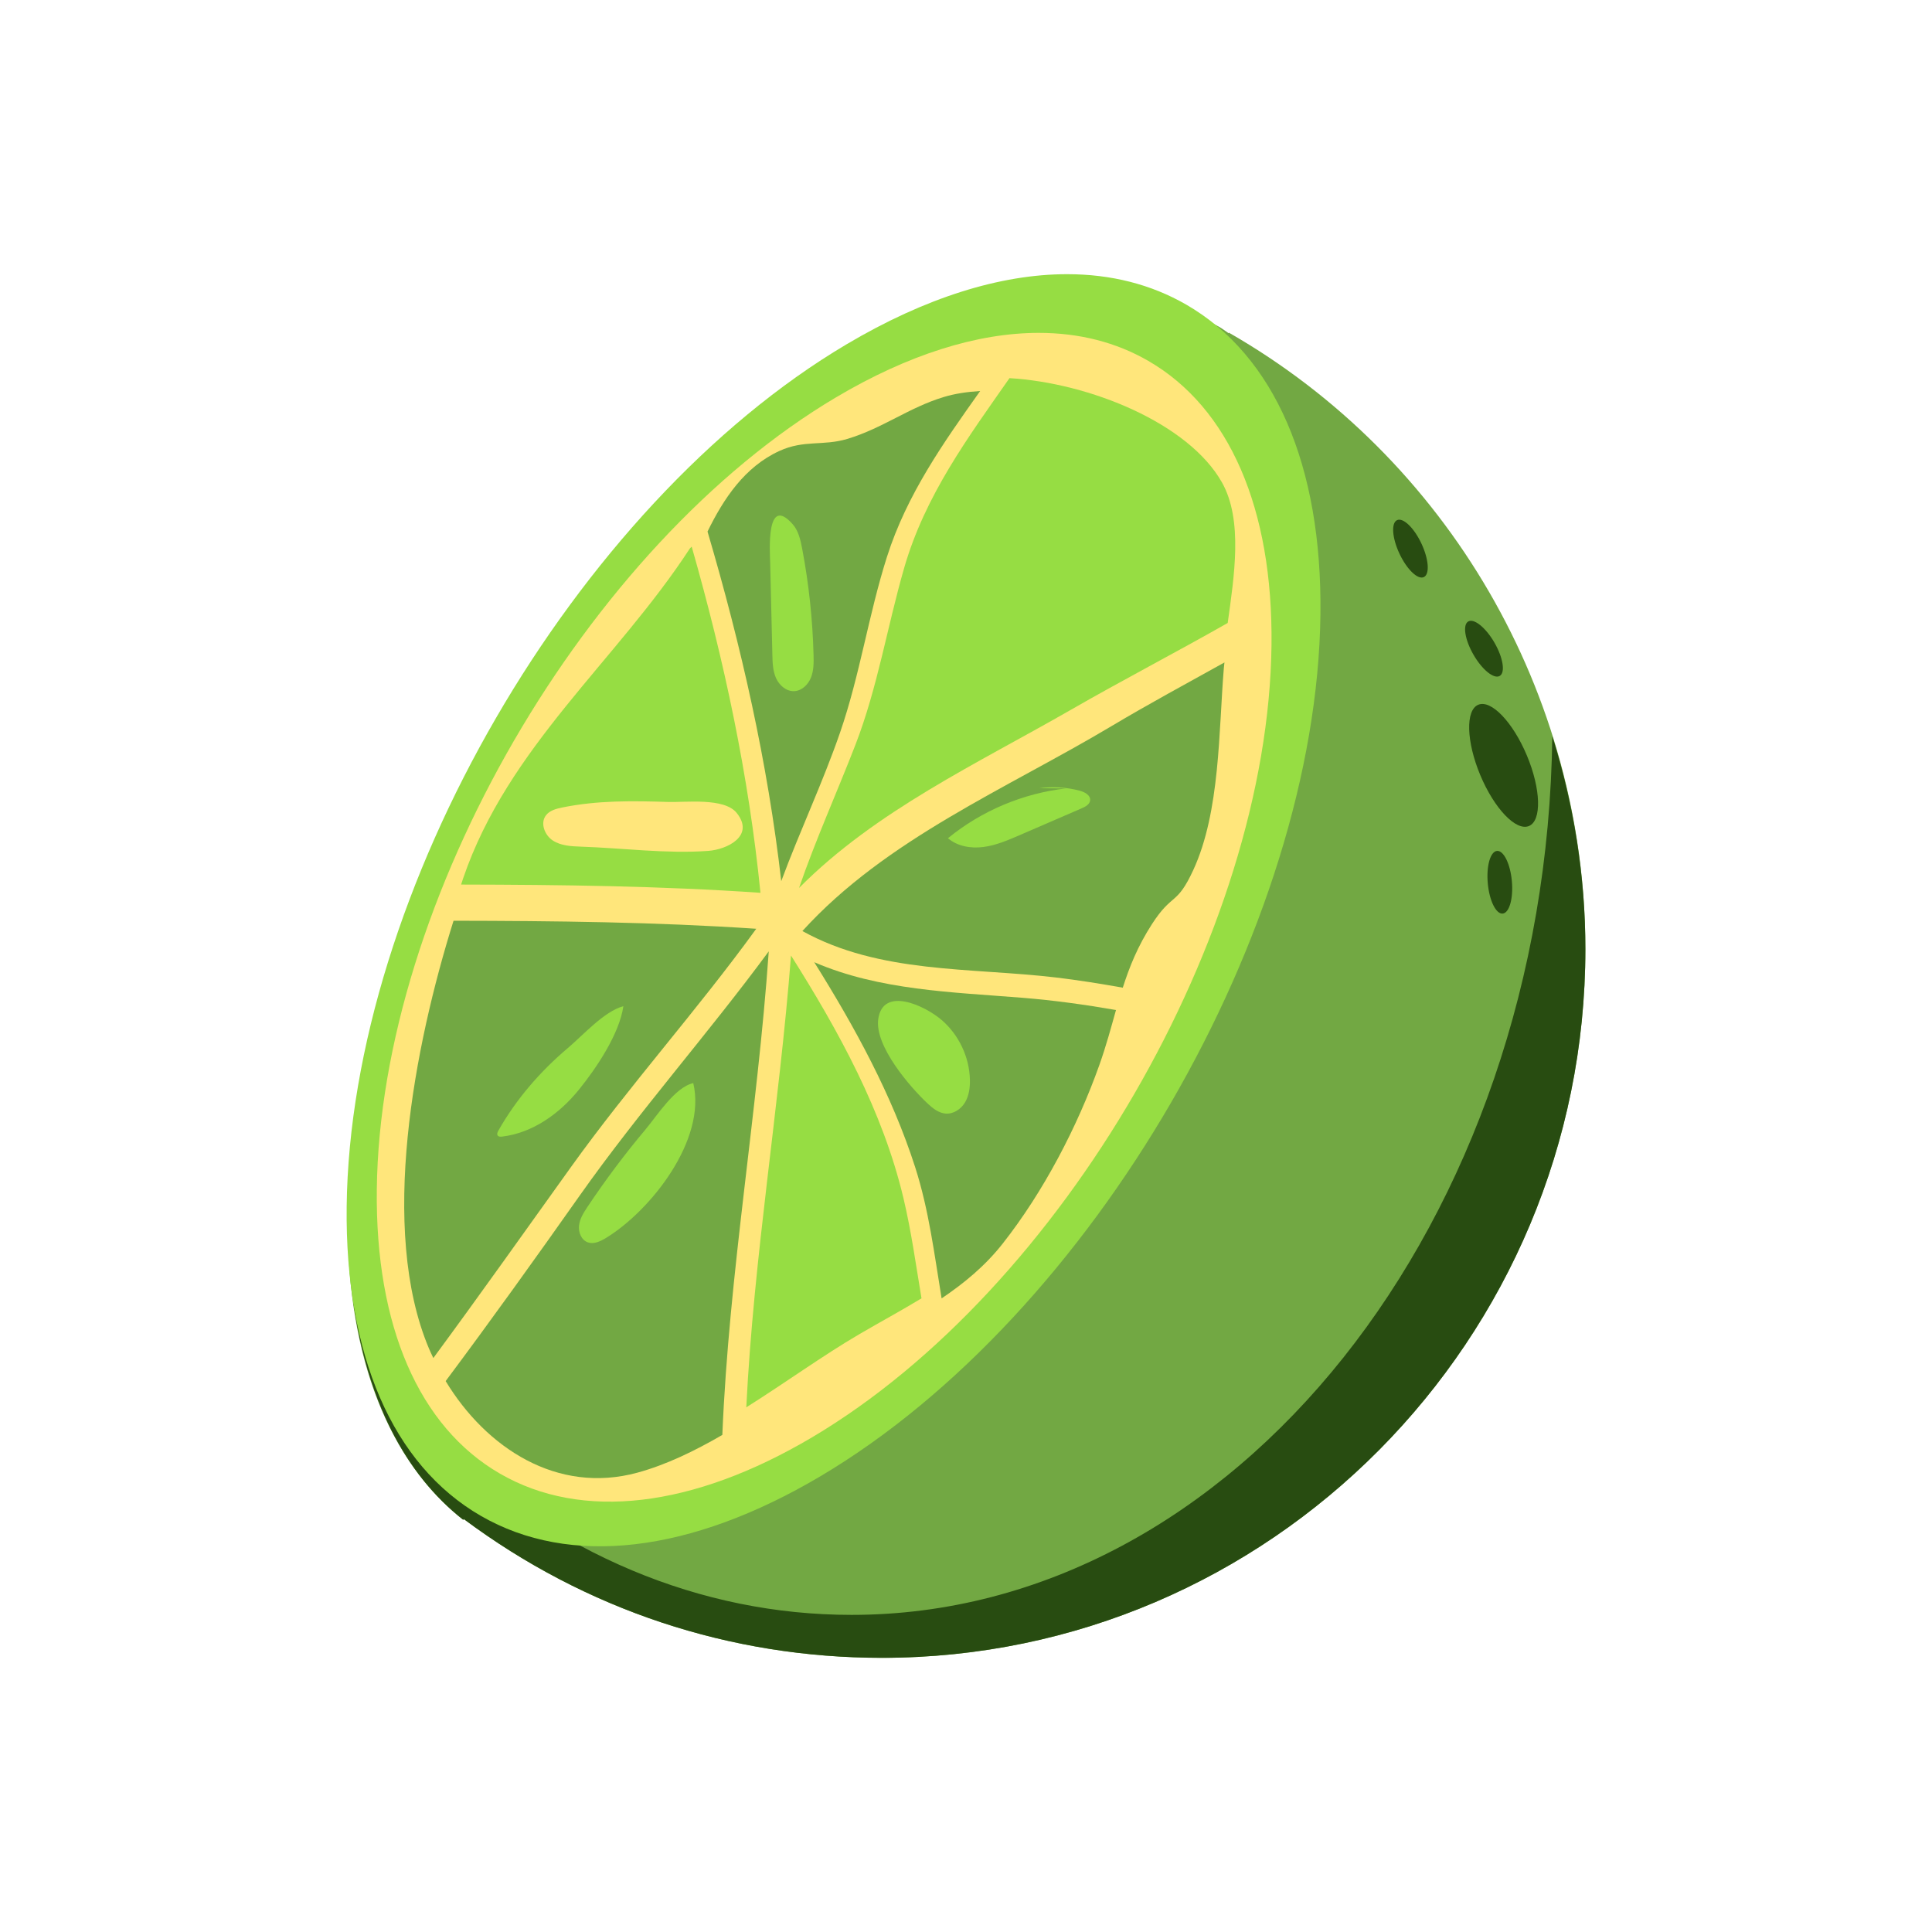
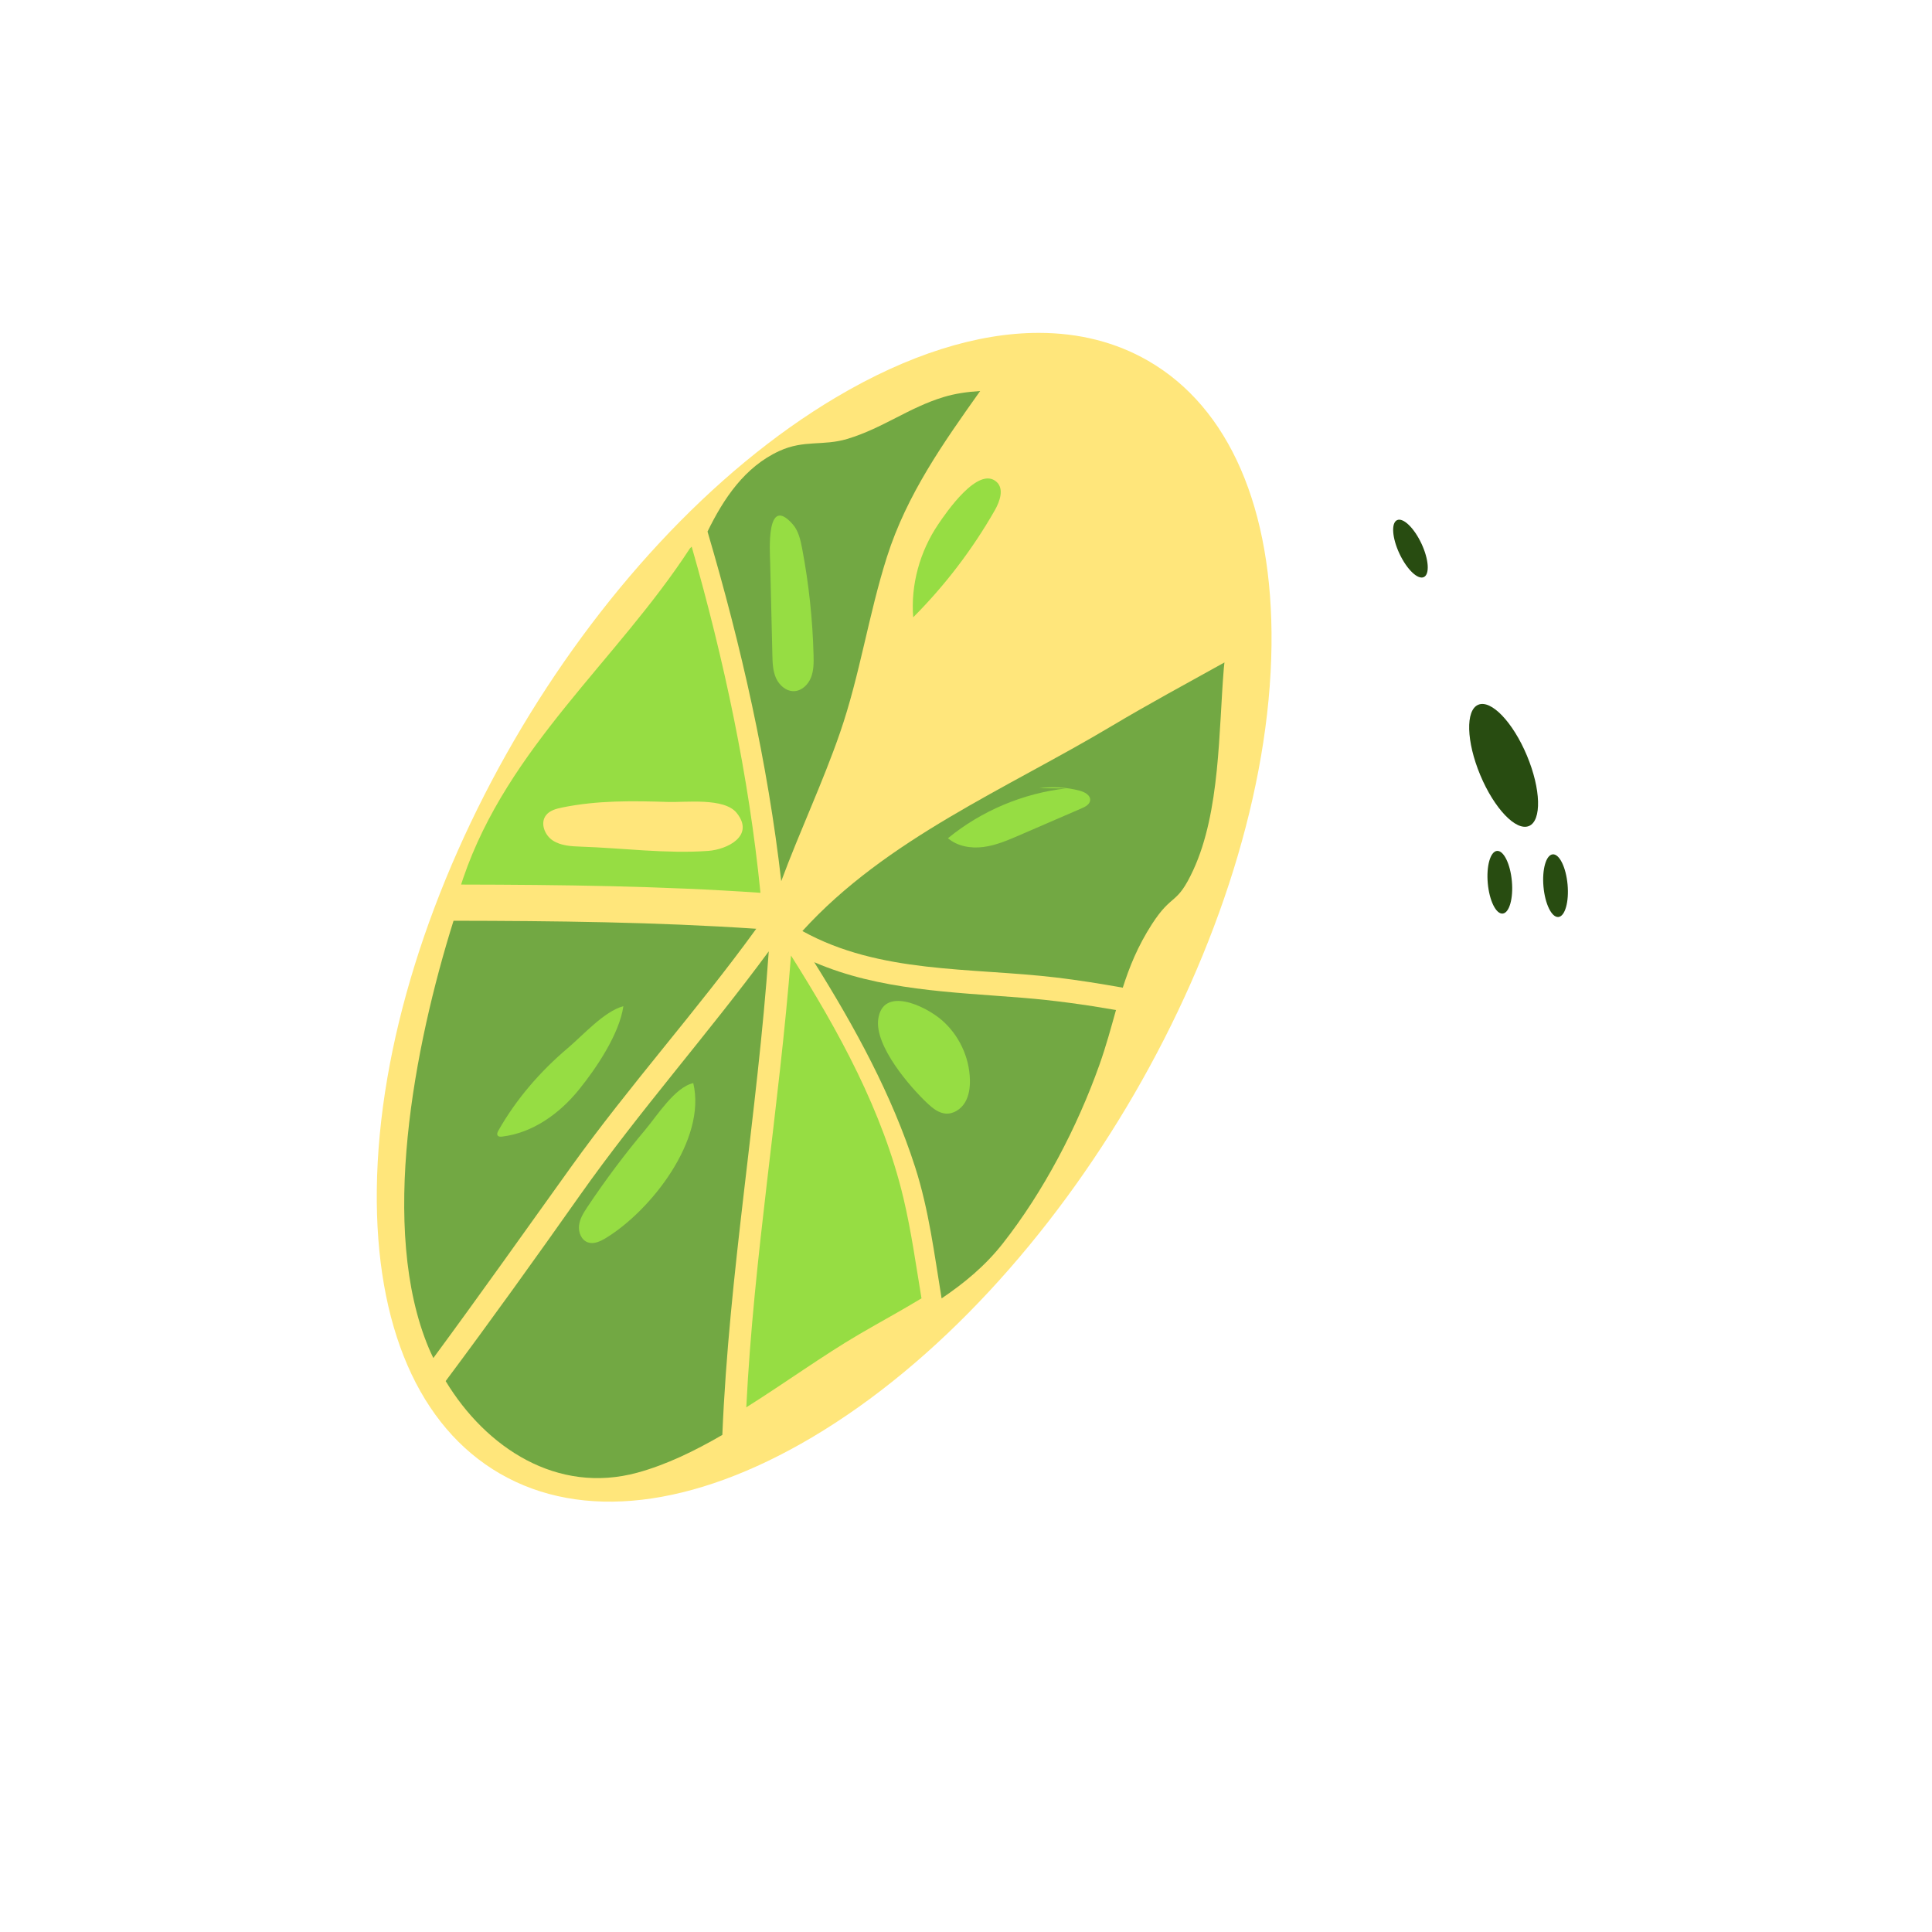
<svg xmlns="http://www.w3.org/2000/svg" version="1.1" id="Layer_1" x="0px" y="0px" width="85px" height="85px" viewBox="0 0 85 85" style="enable-background:new 0 0 85 85;" xml:space="preserve">
  <g id="Iso-11">
-     <path id="Color9_19_" style="fill:#72A843;" d="M38.801,72.937c-6.682,0-13.042-2.112-18.397-6.105l-0.025,0.032   c-3.273-2.563-5.082-7.146-5.082-13.072c0-13.994,9.922-31.107,22.118-38.148c5.207-3.003,10.307-3.799,14.207-2.322l-0.016,0.032   c0.708,0.324,1.397,0.676,2.071,1.048c0.125,0.085,0.254,0.164,0.375,0.256l0.016-0.021C63.672,20.14,69.75,30.493,69.75,41.753   C69.75,58.948,55.866,72.937,38.801,72.937z" />
-     <path id="Color10_20_" style="fill:#284C11;" d="M68.295,32.389C68.033,53.762,54.31,71.048,37.469,71.048   c-6.658,0-12.996-2.66-18.331-7.689l-0.025,0.042c-1.515-1.5-2.71-3.555-3.561-6.067c0.59,4.209,2.243,7.507,4.828,9.532   l0.025-0.033c5.355,3.993,11.716,6.105,18.397,6.105c17.064,0,30.948-13.989,30.948-31.184   C69.75,38.523,69.235,35.375,68.295,32.389z" />
-     <path id="Color8_15_" style="fill:#96DD43;" d="M46.948,12.063c-2.94,0-6.245,1.036-9.7,3.083   C25.279,22.24,15.412,39.257,15.252,53.078c-0.075,6.537,2.021,11.373,5.902,13.613c3.918,2.264,9.224,1.644,14.943-1.743   c11.97-7.094,21.838-24.111,21.997-37.932c0.075-6.537-2.021-11.372-5.902-13.613C50.64,12.507,48.873,12.063,46.948,12.063z" />
    <path id="Color5_2_" style="fill:#FFE67B;" d="M45.701,14.645c-2.701,0-5.738,0.951-8.912,2.832   C25.79,23.996,16.724,39.63,16.578,52.329c-0.07,6.007,1.857,10.449,5.422,12.507c3.6,2.08,8.475,1.51,13.73-1.601   c10.998-6.518,20.065-22.153,20.211-34.851c0.069-6.007-1.857-10.448-5.422-12.507C49.093,15.053,47.468,14.645,45.701,14.645z" />
    <path id="Color9_18_" style="fill:#72A843;" d="M36.961,32.224c0.871-2.521,1.253-5.187,2.063-7.729   c0.874-2.744,2.484-5.016,4.099-7.292c-0.58,0.036-1.122,0.118-1.599,0.263c-1.54,0.465-2.687,1.377-4.248,1.845   c-1.072,0.321-1.897,0.029-2.99,0.531c-1.52,0.699-2.445,2.086-3.158,3.544c1.487,5.048,2.648,10.179,3.244,15.381   C35.186,36.565,36.192,34.45,36.961,32.224z" />
-     <path id="Color8_14_" style="fill:#96DD43;" d="M47.139,31.214c2.235-1.285,4.583-2.502,6.875-3.806   c0.285-2.057,0.679-4.524-0.25-6.178c-1.463-2.605-5.816-4.383-9.351-4.593c-1.823,2.61-3.715,5.158-4.637,8.362   c-0.745,2.589-1.167,5.253-2.141,7.77c-0.817,2.109-1.746,4.162-2.481,6.298C38.534,35.661,43.009,33.589,47.139,31.214z" />
    <path id="Color8_13_" style="fill:#96DD43;" d="M39.748,52.713c-0.908-3.823-2.845-7.344-4.947-10.674   c-0.513,6.64-1.64,13.235-1.967,19.877c1.714-1.078,3.379-2.285,4.96-3.21c0.929-0.543,1.859-1.045,2.748-1.585   C40.298,55.666,40.099,54.192,39.748,52.713z" />
    <path id="Color8_12_" style="fill:#96DD43;" d="M33.457,39.28c-0.513-5.149-1.598-10.231-3.026-15.231   c-0.029,0.036-0.064,0.057-0.091,0.098c-3.207,4.92-7.986,8.715-9.959,14.483c-0.032,0.092-0.063,0.193-0.095,0.287   C24.677,38.926,29.067,38.977,33.457,39.28z" />
    <path id="Color9_17_" style="fill:#72A843;" d="M19.954,40.509c-1.726,5.506-3.295,13.571-1.081,18.822   c0.059,0.141,0.127,0.278,0.192,0.417c2.047-2.776,4.038-5.591,6.05-8.396c2.583-3.604,5.557-6.901,8.157-10.49   C28.834,40.564,24.395,40.516,19.954,40.509z" />
    <path id="Color9_16_" style="fill:#72A843;" d="M25.497,52.611c-1.932,2.74-3.885,5.465-5.89,8.151   c1.78,2.941,4.907,4.991,8.436,4.029c1.26-0.344,2.51-0.948,3.737-1.661c0.292-7.112,1.547-14.165,2.042-21.275   C31.133,45.507,28.114,48.902,25.497,52.611z" />
    <path id="Color9_15_" style="fill:#72A843;" d="M44.982,43.898c-3.087-0.249-6.3-0.327-9.159-1.565   c1.783,2.851,3.415,5.827,4.441,9.02c0.605,1.884,0.845,3.84,1.163,5.771c0.993-0.67,1.914-1.427,2.69-2.414   c1.793-2.279,3.281-5.13,4.25-7.854c0.304-0.855,0.515-1.649,0.732-2.419C47.735,44.2,46.363,44.009,44.982,43.898z" />
    <path id="Color9_14_" style="fill:#72A843;" d="M46.463,43.006c0.982,0.117,1.96,0.274,2.935,0.448   c0.293-0.917,0.657-1.823,1.278-2.789c0.91-1.412,1.089-0.794,1.825-2.391c1.187-2.573,1.113-6.109,1.343-8.883   c0.006-0.077,0.019-0.165,0.027-0.246c-1.663,0.925-3.338,1.828-4.962,2.797c-4.648,2.774-9.916,4.96-13.607,9.02   C38.708,42.848,42.697,42.56,46.463,43.006z" />
    <ellipse id="Color10_19_" transform="matrix(0.923 -0.386 0.386 0.923 -7.872 28.115)" style="fill:#284C11;" cx="66.118" cy="33.673" rx="1.112" ry="2.89" />
    <ellipse id="Color10_18_" transform="matrix(0.996 -0.09 0.09 0.996 -3.221 6.295)" style="fill:#284C11;" cx="68.423" cy="38.985" rx="0.532" ry="1.384" />
-     <ellipse id="Color10_17_" transform="matrix(0.866 -0.5 0.5 0.866 -5.523 36.47)" style="fill:#284C11;" cx="65.291" cy="28.54" rx="0.532" ry="1.384" />
    <ellipse id="Color10_16_" transform="matrix(0.996 -0.09 0.09 0.996 -3.217 6.074)" style="fill:#284C11;" cx="65.972" cy="38.834" rx="0.532" ry="1.384" />
    <ellipse id="Color10_15_" transform="matrix(0.905 -0.426 0.426 0.905 -4.369 28.727)" style="fill:#284C11;" cx="62.037" cy="24.13" rx="0.532" ry="1.384" />
    <path id="Color8_11_" style="fill:#96DD43;" d="M46.902,34.687c-1.894,0.214-3.721,0.984-5.196,2.191   c0.419,0.359,1.014,0.458,1.561,0.386c0.548-0.071,1.062-0.292,1.57-0.511c0.918-0.397,1.836-0.794,2.754-1.191   c0.164-0.07,0.35-0.171,0.37-0.348c0.025-0.226-0.236-0.368-0.456-0.426c-0.58-0.154-1.189-0.191-1.783-0.11" />
    <path id="Color8_10_" style="fill:#96DD43;" d="M40.177,27.159c1.397-1.401,2.608-2.989,3.59-4.708   c0.224-0.392,0.415-0.943,0.081-1.247c-0.809-0.733-2.234,1.366-2.572,1.866C40.472,24.259,40.063,25.724,40.177,27.159z" />
    <path id="Color8_9_" style="fill:#96DD43;" d="M33.981,28.812c0.008,0.347,0.019,0.705,0.161,1.022   c0.142,0.317,0.449,0.587,0.796,0.574c0.335-0.012,0.615-0.283,0.74-0.594c0.125-0.31,0.124-0.655,0.115-0.99   c-0.04-1.574-0.208-3.144-0.502-4.691c-0.073-0.386-0.164-0.791-0.428-1.084c-1.171-1.302-0.989,1.241-0.978,1.721   C33.917,26.117,33.948,27.465,33.981,28.812z" />
    <path id="Color5" style="fill:#FFE67B;" d="M24.737,35.526c-0.268,0.055-0.556,0.13-0.72,0.348   c-0.258,0.342-0.055,0.869,0.303,1.104c0.358,0.234,0.811,0.256,1.238,0.271c1.83,0.061,3.773,0.321,5.599,0.187   c0.841-0.061,2.065-0.662,1.253-1.672c-0.548-0.682-2.269-0.456-3.017-0.481C27.82,35.232,26.289,35.21,24.737,35.526z" />
    <path id="Color8_7_" style="fill:#96DD43;" d="M21.927,49.741c-0.039,0.068-0.076,0.158-0.029,0.22   c0.042,0.054,0.122,0.053,0.189,0.045c1.34-0.158,2.522-1.004,3.372-2.051c0.774-0.953,1.792-2.464,1.967-3.687   c-0.84,0.223-1.767,1.269-2.441,1.84C23.766,47.14,22.719,48.346,21.927,49.741z" />
    <path id="Color8_6_" style="fill:#96DD43;" d="M25.85,53.092c-0.168,0.253-0.339,0.52-0.375,0.821   c-0.037,0.302,0.104,0.647,0.391,0.747c0.264,0.091,0.548-0.046,0.787-0.19c1.974-1.198,4.441-4.326,3.848-6.817   c-0.805,0.176-1.589,1.43-2.104,2.042C27.486,50.779,26.636,51.914,25.85,53.092z" />
    <path id="Color8_5_" style="fill:#96DD43;" d="M40.81,48.549c0.227,0.213,0.489,0.422,0.799,0.444   c0.344,0.025,0.672-0.197,0.848-0.492c0.176-0.295,0.223-0.652,0.215-0.996c-0.022-1.003-0.491-1.988-1.254-2.639   c-0.734-0.625-2.567-1.483-2.778-0.037C38.469,46.012,40.03,47.816,40.81,48.549z" />
  </g>
  <g id="Layer_1_1_">
</g>
</svg>